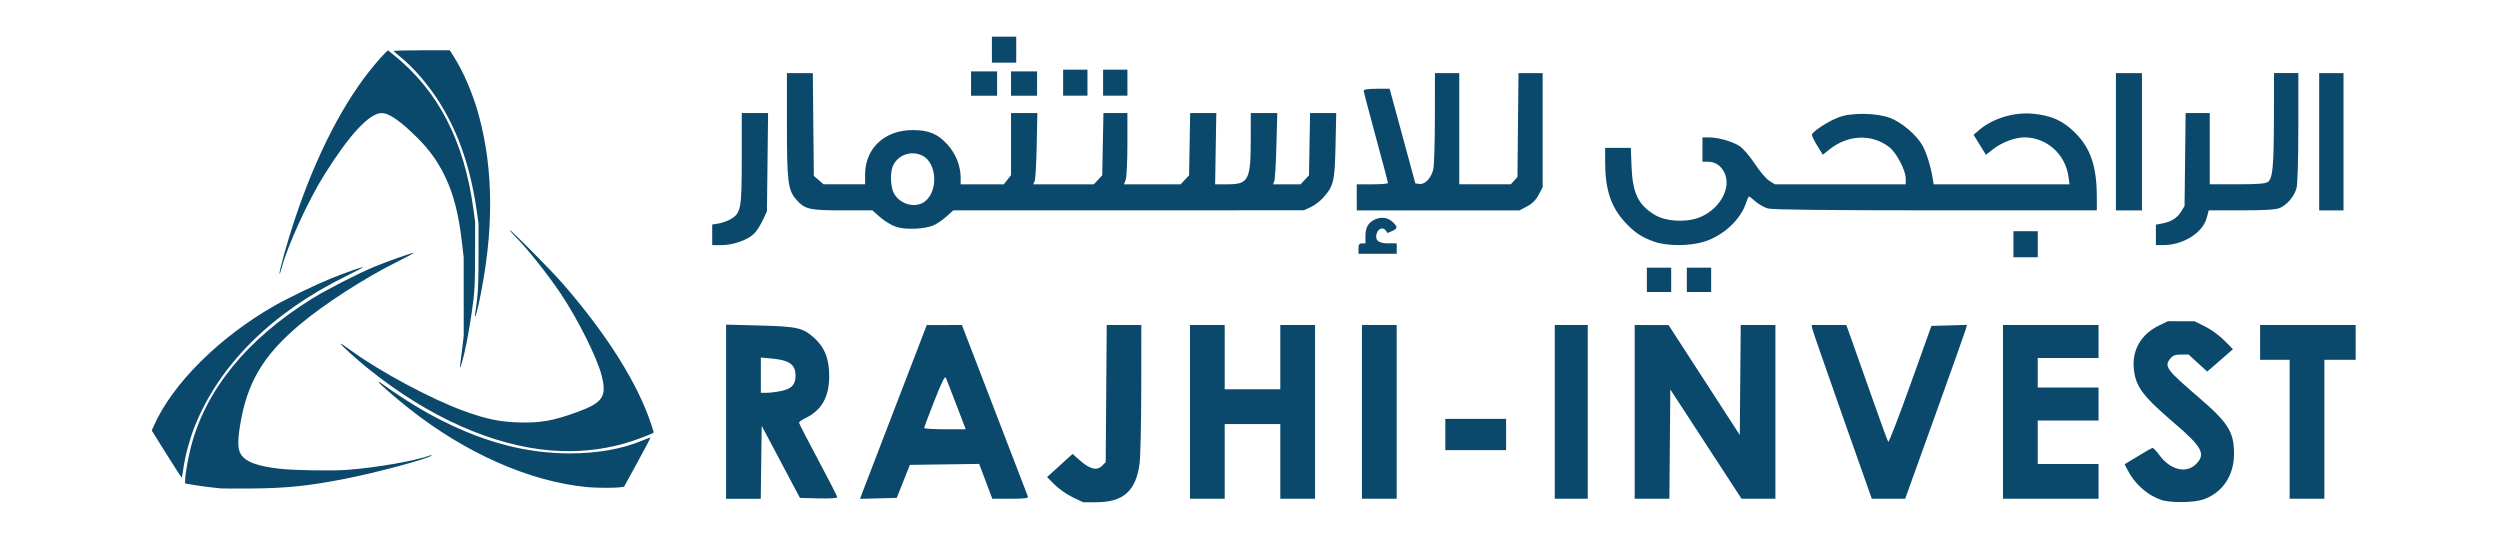
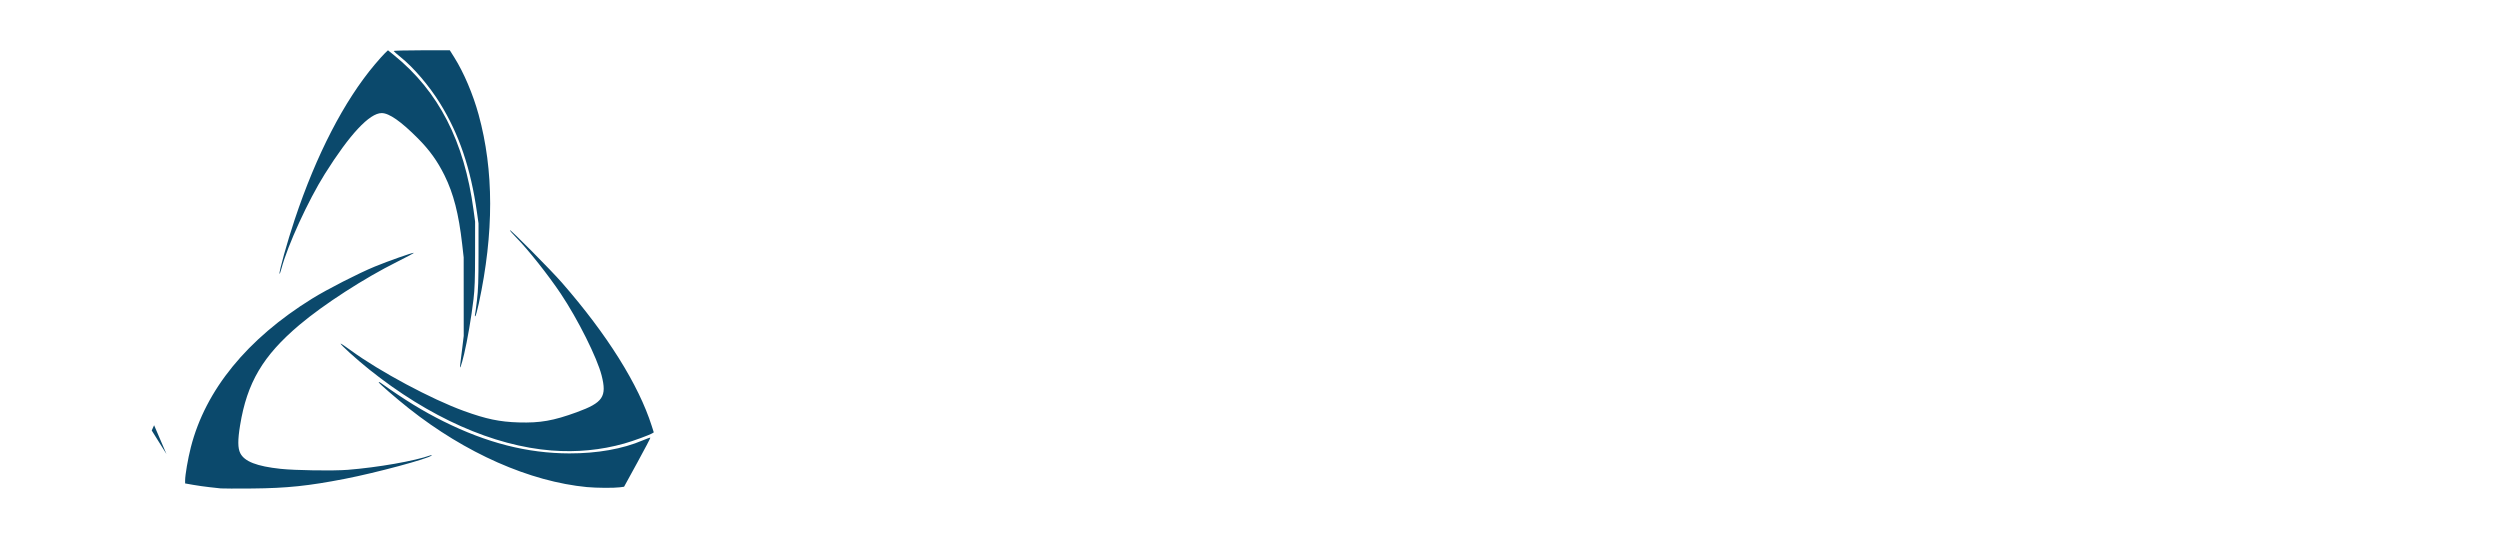
<svg xmlns="http://www.w3.org/2000/svg" xmlns:ns1="http://sodipodi.sourceforge.net/DTD/sodipodi-0.dtd" xmlns:ns2="http://www.inkscape.org/namespaces/inkscape" width="200" height="43.109" viewBox="0 0 200 43.109" fill="none" id="svg28" ns1:docname="rajhi.svg" ns2:version="1.1.1 (3bf5ae0d25, 2021-09-20)">
  <defs id="defs32" />
-   <path style="fill:#0b496c;fill-opacity:1;stroke-width:0.139" d="M 85.815,39.782 C 85.356,39.564 84.708,39.112 84.374,38.776 l -0.608,-0.61 1.019,-0.926 1.019,-0.926 0.606,0.533 c 0.783,0.689 1.348,0.826 1.75,0.423 l 0.296,-0.296 0.041,-5.486 0.041,-5.486 h 1.384 1.384 l -0.005,5.038 c -0.003,2.771 -0.063,5.49 -0.135,6.043 -0.284,2.188 -1.298,3.095 -3.457,3.095 l -1.06,-1.11e-4 -0.834,-0.396 z m 87.056,0.204 c -1.128,-0.403 -2.105,-1.282 -2.675,-2.404 l -0.224,-0.442 1.052,-0.639 c 0.579,-0.351 1.104,-0.653 1.167,-0.67 0.063,-0.017 0.31,0.237 0.549,0.564 0.877,1.202 2.153,1.521 2.938,0.736 0.808,-0.808 0.511,-1.361 -1.785,-3.326 -2.535,-2.169 -3.076,-2.914 -3.195,-4.403 -0.115,-1.437 0.617,-2.67 1.982,-3.338 l 0.753,-0.368 1.067,0.004 1.067,0.004 0.849,0.419 c 0.467,0.231 1.157,0.733 1.534,1.117 l 0.685,0.697 -0.616,0.54 c -0.339,0.297 -0.802,0.699 -1.029,0.893 l -0.414,0.354 -0.744,-0.68 -0.744,-0.68 h -0.604 c -0.483,0 -0.66,0.072 -0.884,0.356 -0.47,0.597 -0.268,0.868 2.294,3.068 2.373,2.038 2.831,2.772 2.829,4.528 -0.003,1.741 -0.939,3.123 -2.472,3.645 -0.771,0.263 -2.675,0.276 -3.38,0.024 z M 58.088,32.935 v -6.966 l 2.675,0.071 c 3.003,0.08 3.451,0.179 4.334,0.956 0.867,0.764 1.247,1.715 1.24,3.106 -0.008,1.69 -0.616,2.738 -1.957,3.378 -0.251,0.12 -0.456,0.271 -0.456,0.337 0,0.066 0.688,1.404 1.529,2.975 0.841,1.571 1.529,2.915 1.529,2.987 0,0.077 -0.622,0.115 -1.494,0.092 l -1.494,-0.039 -1.529,-2.882 -1.529,-2.882 -0.038,2.917 -0.038,2.917 h -1.387 -1.387 z m 4.441,-1.663 c 0.813,-0.174 1.121,-0.515 1.114,-1.235 -0.008,-0.873 -0.49,-1.22 -1.873,-1.35 l -0.903,-0.084 v 1.41 1.41 h 0.48 c 0.264,0 0.795,-0.068 1.182,-0.151 z m 6.578,7.827 c 0.169,-0.446 1.371,-3.574 2.671,-6.952 l 2.363,-6.142 1.406,-0.002 1.406,-0.002 2.607,6.775 c 1.434,3.726 2.637,6.854 2.674,6.949 0.052,0.132 -0.28,0.174 -1.39,0.174 h -1.458 l -0.527,-1.393 -0.527,-1.393 -2.771,0.038 -2.771,0.038 -0.525,1.32 -0.525,1.32 -1.47,0.039 -1.47,0.039 0.308,-0.811 z m 7.82,-5.627 c -0.18,-0.478 -0.512,-1.338 -0.736,-1.911 -0.225,-0.573 -0.455,-1.167 -0.512,-1.32 -0.079,-0.212 -0.297,0.214 -0.924,1.807 -0.451,1.147 -0.821,2.132 -0.821,2.189 0,0.057 0.747,0.104 1.66,0.104 h 1.662 z M 95.196,32.951 v -6.949 h 1.39 1.39 v 2.571 2.571 h 2.224 2.224 v -2.571 -2.571 h 1.39 1.39 v 6.949 6.949 h -1.39 -1.39 V 36.912 33.924 h -2.224 -2.224 v 2.988 2.988 h -1.39 -1.39 z m 13.759,0 v -6.949 h 1.39 1.39 v 6.949 6.949 h -1.39 -1.39 z m 15.427,0 v -6.949 h 1.32 1.32 v 6.949 6.949 h -1.32 -1.32 z m 6.393,0 v -6.949 l 1.355,0.002 1.355,0.002 2.849,4.397 2.849,4.397 0.037,-4.399 0.037,-4.399 h 1.388 1.388 v 6.949 6.949 h -1.355 -1.355 l -2.849,-4.373 -2.849,-4.373 -0.037,4.373 -0.037,4.373 h -1.388 -1.388 v -6.949 z m 16.608,0.263 c -1.299,-3.675 -2.383,-6.802 -2.407,-6.947 l -0.044,-0.265 h 1.386 1.386 l 0.414,1.147 c 0.228,0.631 0.963,2.71 1.633,4.621 0.67,1.911 1.259,3.522 1.309,3.579 0.05,0.058 0.847,-2.006 1.772,-4.586 l 1.681,-4.691 1.421,-0.04 1.421,-0.04 -0.083,0.318 c -0.045,0.175 -1.157,3.304 -2.47,6.954 l -2.388,6.636 -1.335,-0.002 -1.335,-0.002 -2.363,-6.682 z m 12.856,-0.263 v -6.949 h 3.822 3.822 v 1.32 1.32 h -2.432 -2.432 v 1.181 1.181 h 2.432 2.432 v 1.32 1.32 h -2.432 -2.432 v 1.737 1.737 h 2.432 2.432 v 1.39 1.39 h -3.822 -3.822 z m 22.932,1.39 v -5.559 h -1.181 -1.181 v -1.39 -1.39 h 3.822 3.822 v 1.39 1.39 h -1.251 -1.251 v 5.559 5.559 h -1.39 -1.39 z m -67.546,0.417 V 33.507 h 2.432 2.432 v 1.251 1.251 h -2.432 -2.432 z M 131.749,22.389 v -0.973 h 0.973 0.973 v 0.973 0.973 h -0.973 -0.973 z m 3.197,0 v -0.973 h 0.973 0.973 v 0.973 0.973 h -0.973 -0.973 z m 26.129,-2.849 v -1.042 h 0.973 0.973 v 1.042 1.042 h -0.973 -0.973 z m -52.396,0.347 c 0,-0.324 0.062,-0.417 0.278,-0.417 h 0.278 v -0.595 c 0,-0.702 0.249,-1.109 0.826,-1.348 0.497,-0.206 1.022,-0.102 1.402,0.278 0.362,0.362 0.347,0.475 -0.089,0.673 l -0.364,0.166 -0.161,-0.22 c -0.215,-0.294 -0.619,-0.128 -0.727,0.298 -0.129,0.513 0.165,0.747 0.937,0.747 h 0.678 v 0.417 0.417 h -1.529 -1.529 z M 56.976,18.787 v -0.822 l 0.533,-0.09 c 0.293,-0.05 0.735,-0.213 0.981,-0.363 0.788,-0.479 0.849,-0.827 0.849,-4.849 V 9.046 h 1.054 1.054 l -0.046,3.926 -0.046,3.926 -0.32,0.695 c -0.176,0.382 -0.484,0.867 -0.685,1.077 -0.489,0.511 -1.68,0.939 -2.613,0.939 h -0.759 z m 75.36,0.548 c -1.016,-0.365 -1.552,-0.721 -2.314,-1.536 -1.139,-1.218 -1.609,-2.622 -1.609,-4.81 v -1.162 h 1.027 1.027 l 0.057,1.494 c 0.081,2.146 0.544,3.094 1.9,3.892 0.817,0.48 2.315,0.589 3.357,0.243 1.732,-0.575 2.809,-2.415 2.154,-3.681 -0.28,-0.541 -0.732,-0.835 -1.283,-0.835 h -0.455 v -0.973 -0.973 h 0.526 c 0.764,0 1.89,0.323 2.465,0.708 0.275,0.184 0.817,0.819 1.205,1.411 0.388,0.592 0.908,1.202 1.155,1.355 l 0.45,0.278 h 5.23 5.23 V 14.28 c 0,-0.652 -0.75,-2.08 -1.322,-2.516 -1.397,-1.066 -3.285,-0.993 -4.77,0.182 l -0.541,0.429 -0.436,-0.701 c -0.24,-0.386 -0.436,-0.785 -0.436,-0.887 0,-0.242 1.269,-1.072 2.154,-1.408 1.016,-0.386 3.058,-0.353 4.128,0.066 0.918,0.36 2.057,1.327 2.536,2.153 0.332,0.573 0.671,1.637 0.836,2.625 l 0.087,0.521 h 5.433 5.433 l -0.086,-0.626 c -0.245,-1.789 -1.751,-3.127 -3.519,-3.127 -0.764,0 -1.83,0.404 -2.532,0.96 l -0.548,0.434 -0.495,-0.801 -0.495,-0.801 0.448,-0.382 c 1.094,-0.933 2.777,-1.444 4.294,-1.303 1.492,0.139 2.416,0.556 3.393,1.533 1.228,1.228 1.722,2.696 1.724,5.12 l 8.3e-4,1.077 -12.891,-8.36e-4 c -8.566,-5.51e-4 -13.067,-0.05 -13.416,-0.147 -0.289,-0.08 -0.735,-0.33 -0.991,-0.555 -0.256,-0.225 -0.495,-0.409 -0.53,-0.409 -0.035,0 -0.142,0.237 -0.237,0.526 -0.44,1.332 -1.817,2.611 -3.325,3.086 -1.172,0.37 -2.999,0.372 -4.02,0.004 z m 40.135,-0.545 v -0.818 l 0.521,-0.098 c 0.709,-0.133 1.197,-0.443 1.51,-0.96 l 0.262,-0.433 0.043,-3.718 0.043,-3.718 h 0.965 0.965 v 2.849 2.849 h 2.197 c 1.612,0 2.265,-0.049 2.451,-0.185 0.388,-0.284 0.477,-1.221 0.486,-5.131 l 0.008,-3.579 h 0.973 0.973 l -0.002,4.343 c 0,2.559 -0.06,4.556 -0.144,4.86 -0.184,0.663 -0.76,1.345 -1.338,1.587 -0.328,0.137 -1.174,0.19 -3.069,0.19 h -2.616 l -0.161,0.601 c -0.32,1.195 -1.884,2.178 -3.466,2.178 h -0.6 z M 71.696,18.151 c -0.351,-0.113 -0.923,-0.457 -1.272,-0.764 l -0.634,-0.558 h -2.381 c -2.672,0 -3.022,-0.082 -3.715,-0.872 -0.657,-0.749 -0.741,-1.431 -0.741,-6.015 V 5.85 h 1.036 1.036 l 0.041,4.112 0.041,4.112 0.39,0.335 0.39,0.335 h 1.66 1.66 l 0.002,-0.799 c 0.004,-2.084 1.571,-3.542 3.806,-3.539 1.299,0.002 2.011,0.3 2.794,1.171 0.663,0.737 1.043,1.698 1.043,2.637 v 0.531 h 1.727 1.727 l 0.288,-0.366 0.288,-0.366 V 11.529 9.046 h 1.053 1.053 l -0.052,2.606 c -0.028,1.433 -0.102,2.715 -0.165,2.849 l -0.113,0.243 h 2.423 2.423 l 0.337,-0.359 0.337,-0.358 0.048,-2.491 0.048,-2.491 h 0.959 0.959 v 2.493 c 0,1.371 -0.061,2.653 -0.136,2.849 l -0.136,0.357 h 2.266 2.266 l 0.337,-0.358 0.337,-0.358 0.043,-2.491 0.043,-2.491 h 1.046 1.046 l -0.047,2.849 -0.047,2.849 0.977,-9.8e-5 c 1.7,-1.43e-4 1.87,-0.327 1.872,-3.579 l 0.002,-2.119 h 1.061 1.061 l -0.07,2.606 c -0.038,1.433 -0.116,2.715 -0.172,2.849 l -0.102,0.243 h 1.103 1.103 l 0.337,-0.358 0.337,-0.358 0.043,-2.491 0.043,-2.491 h 1.047 1.047 l -0.057,2.606 c -0.063,2.864 -0.142,3.203 -0.975,4.151 -0.248,0.282 -0.702,0.627 -1.008,0.767 l -0.557,0.253 -14.02,0.003 -14.02,0.003 -0.553,0.5 c -0.304,0.275 -0.774,0.592 -1.043,0.705 -0.724,0.302 -2.209,0.361 -2.967,0.117 z m 2.304,-2.04 c 1.07,-0.842 0.956,-3.059 -0.189,-3.65 -0.912,-0.472 -2.042,-0.057 -2.404,0.882 -0.207,0.539 -0.161,1.606 0.092,2.095 0.474,0.917 1.754,1.262 2.501,0.674 z m 34.539,-0.324 v -1.042 h 1.251 c 0.688,0 1.251,-0.046 1.251,-0.102 0,-0.056 -0.438,-1.708 -0.973,-3.67 -0.535,-1.962 -0.973,-3.636 -0.973,-3.72 0,-0.097 0.378,-0.152 1.037,-0.152 h 1.037 l 0.144,0.521 c 0.079,0.287 0.542,1.991 1.03,3.787 l 0.886,3.266 0.336,0.041 c 0.439,0.054 0.938,-0.478 1.099,-1.174 0.068,-0.294 0.126,-2.145 0.127,-4.113 l 0.004,-3.579 h 0.973 0.973 v 4.447 4.447 h 2.063 2.063 l 0.265,-0.292 0.265,-0.292 0.041,-4.155 0.041,-4.155 h 0.967 0.967 v 4.565 4.565 l -0.32,0.605 c -0.219,0.414 -0.512,0.707 -0.925,0.925 l -0.605,0.32 h -6.51 -6.51 z m 60.735,-4.447 V 5.85 h 1.042 1.042 v 5.49 5.49 h -1.042 -1.042 z m 16.261,0 V 5.85 h 0.973 0.973 v 5.49 5.49 H 186.508 185.535 Z M 77.685,6.683 V 5.711 h 1.042 1.042 v 0.973 0.973 h -1.042 -1.042 z m 3.197,0 V 5.711 h 1.042 1.042 v 0.973 0.973 h -1.042 -1.042 z m 4.169,-0.069 v -1.042 h 0.973 0.973 v 1.042 1.042 h -0.973 -0.973 z m 3.197,0 v -1.042 h 0.973 0.973 V 6.614 7.656 H 89.22 88.247 Z M 79.352,3.973 V 2.931 h 0.973 0.973 v 1.042 1.042 h -0.973 -0.973 z" id="path15214" ns1:nodetypes="sscccsscccccscsccscscssssssscccsscsscccsssssccccsscsssssccccccccscscccsssscccsssccccccccccssssscscscccccccccccccccccccccccccccccccccccccccccccccccccccccccccccccccccsscccsssscccssccccsccccccccccccccccccccccccccccccccccccccccccccccccccccccccccccccccccccccccccccccsscsssscssscccccsccssscccccssscccsscccssssscccsssscccssscsssssscccssscccsssccssssssccccsscccccccsssccccscscsscccscsssccccccccccssscccccccccsscccccccccsscccccccccccsccccsscccccccccssscccssccsssssccssssscsscssccccccccccccccccssccccccccccccccccccccccccccccccccccccccccccccccccccccccccccccccccccc" />
-   <path style="fill:#0b496c;fill-opacity:1;stroke-width:0.07" d="m 17.669,39.073 c -0.134,-0.015 -0.542,-0.06 -0.907,-0.099 -0.365,-0.039 -0.953,-0.123 -1.308,-0.186 l -0.645,-0.114 v -0.231 c 0,-0.443 0.224,-1.742 0.458,-2.66 1.171,-4.587 4.505,-8.674 9.703,-11.893 1.21,-0.75 3.716,-2.031 5.013,-2.564 1.085,-0.446 3.03,-1.131 3.122,-1.1 0.036,0.012 -0.573,0.34 -1.354,0.728 -2.595,1.291 -5.865,3.404 -7.804,5.043 -2.912,2.462 -4.184,4.616 -4.74,8.027 -0.193,1.181 -0.188,1.83 0.015,2.232 0.336,0.665 1.321,1.047 3.227,1.252 1.175,0.126 4.214,0.171 5.372,0.078 2.419,-0.193 5.365,-0.71 6.628,-1.163 0.095,-0.034 0.117,-0.027 0.07,0.021 -0.247,0.252 -4.436,1.379 -6.921,1.862 -2.932,0.57 -4.645,0.748 -7.415,0.774 -1.247,0.011 -2.377,0.008 -2.512,-0.007 z m 29.301,-0.104 C 42.377,38.527 37.235,36.256 32.703,32.667 c -1.016,-0.805 -2.407,-2.01 -2.407,-2.085 0,-0.036 0.061,-0.022 0.135,0.03 1.974,1.4 3.414,2.283 5.048,3.097 3.467,1.727 6.717,2.556 10.06,2.563 2.242,0.005 4.266,-0.354 5.881,-1.043 0.319,-0.136 0.593,-0.233 0.61,-0.217 0.017,0.017 -0.45,0.907 -1.037,1.979 l -1.068,1.948 -0.345,0.046 c -0.464,0.062 -1.881,0.053 -2.612,-0.018 z m -33.653,-2.647 -1.178,-1.883 0.189,-0.421 c 1.504,-3.352 5.224,-7.045 9.628,-9.559 1.027,-0.586 3.351,-1.709 4.468,-2.159 1.222,-0.492 2.617,-0.984 2.614,-0.921 -0.002,0.028 -0.59,0.339 -1.308,0.691 -6.007,2.946 -10.215,7.13 -12.184,12.117 -0.386,0.979 -0.76,2.392 -0.883,3.341 -0.048,0.374 -0.106,0.68 -0.128,0.679 -0.022,-8.14e-4 -0.57,-0.849 -1.218,-1.884 z m 30.828,-0.281 c -4.682,-0.364 -9.825,-2.65 -14.635,-6.506 -1.01,-0.81 -2.314,-1.993 -2.258,-2.049 0.016,-0.016 0.395,0.239 0.843,0.566 2.296,1.676 6.429,3.888 9.017,4.825 1.794,0.65 2.853,0.871 4.384,0.917 1.725,0.051 2.771,-0.133 4.649,-0.818 2.094,-0.764 2.416,-1.241 1.985,-2.939 -0.358,-1.41 -1.892,-4.481 -3.265,-6.537 -0.984,-1.473 -2.629,-3.548 -3.551,-4.479 -0.31,-0.313 -0.546,-0.587 -0.524,-0.609 0.058,-0.058 3.31,3.223 4.165,4.203 3.617,4.144 6.135,8.162 7.185,11.463 l 0.162,0.51 -0.102,0.065 c -0.226,0.144 -1.544,0.628 -2.266,0.831 -1.859,0.523 -3.806,0.71 -5.79,0.556 z m -7.328,-6.888 c 0.022,-0.165 0.095,-0.746 0.161,-1.291 l 0.12,-0.991 -0.002,-3.139 -0.002,-3.139 -0.121,-1.068 C 36.697,17.104 36.282,15.488 35.563,14.034 34.995,12.884 34.363,12.006 33.436,11.073 32.083,9.713 31.132,9.048 30.537,9.047 29.565,9.044 27.982,10.739 25.988,13.913 c -1.33,2.116 -2.984,5.725 -3.474,7.58 -0.07,0.265 -0.139,0.449 -0.152,0.409 -0.052,-0.157 0.618,-2.551 1.216,-4.344 1.727,-5.18 3.952,-9.487 6.402,-12.393 0.319,-0.379 0.688,-0.79 0.819,-0.915 l 0.239,-0.227 0.485,0.393 c 3.569,2.895 5.617,6.88 6.358,12.374 l 0.127,0.942 -0.002,2.581 c -0.002,2.028 -0.029,2.805 -0.126,3.628 -0.17,1.428 -0.489,3.295 -0.752,4.391 -0.228,0.951 -0.382,1.36 -0.309,0.82 z m 1.182,-3.973 c 0.02,-0.067 0.092,-0.593 0.16,-1.169 0.097,-0.821 0.123,-1.594 0.123,-3.593 V 17.871 l -0.123,-0.872 C 37.662,13.483 36.731,10.735 35.197,8.255 34.337,6.865 33.09,5.404 32.053,4.573 31.759,4.337 31.507,4.117 31.494,4.083 31.482,4.05 32.48,4.023 33.728,4.023 h 2.257 l 0.362,0.576 c 0.758,1.206 1.497,2.945 1.944,4.577 1.224,4.46 1.229,9.449 0.015,15.096 -0.122,0.566 -0.249,1.029 -0.283,1.029 -0.034,0 -0.045,-0.055 -0.025,-0.122 z" id="path19434" ns1:nodetypes="ssscssssscssssssssssssscssssscssscssscsssssssssssssssssscssssscccsssssscssscsscsssssssscssssscssssss" />
+   <path style="fill:#0b496c;fill-opacity:1;stroke-width:0.07" d="m 17.669,39.073 c -0.134,-0.015 -0.542,-0.06 -0.907,-0.099 -0.365,-0.039 -0.953,-0.123 -1.308,-0.186 l -0.645,-0.114 v -0.231 c 0,-0.443 0.224,-1.742 0.458,-2.66 1.171,-4.587 4.505,-8.674 9.703,-11.893 1.21,-0.75 3.716,-2.031 5.013,-2.564 1.085,-0.446 3.03,-1.131 3.122,-1.1 0.036,0.012 -0.573,0.34 -1.354,0.728 -2.595,1.291 -5.865,3.404 -7.804,5.043 -2.912,2.462 -4.184,4.616 -4.74,8.027 -0.193,1.181 -0.188,1.83 0.015,2.232 0.336,0.665 1.321,1.047 3.227,1.252 1.175,0.126 4.214,0.171 5.372,0.078 2.419,-0.193 5.365,-0.71 6.628,-1.163 0.095,-0.034 0.117,-0.027 0.07,0.021 -0.247,0.252 -4.436,1.379 -6.921,1.862 -2.932,0.57 -4.645,0.748 -7.415,0.774 -1.247,0.011 -2.377,0.008 -2.512,-0.007 z m 29.301,-0.104 C 42.377,38.527 37.235,36.256 32.703,32.667 c -1.016,-0.805 -2.407,-2.01 -2.407,-2.085 0,-0.036 0.061,-0.022 0.135,0.03 1.974,1.4 3.414,2.283 5.048,3.097 3.467,1.727 6.717,2.556 10.06,2.563 2.242,0.005 4.266,-0.354 5.881,-1.043 0.319,-0.136 0.593,-0.233 0.61,-0.217 0.017,0.017 -0.45,0.907 -1.037,1.979 l -1.068,1.948 -0.345,0.046 c -0.464,0.062 -1.881,0.053 -2.612,-0.018 z m -33.653,-2.647 -1.178,-1.883 0.189,-0.421 z m 30.828,-0.281 c -4.682,-0.364 -9.825,-2.65 -14.635,-6.506 -1.01,-0.81 -2.314,-1.993 -2.258,-2.049 0.016,-0.016 0.395,0.239 0.843,0.566 2.296,1.676 6.429,3.888 9.017,4.825 1.794,0.65 2.853,0.871 4.384,0.917 1.725,0.051 2.771,-0.133 4.649,-0.818 2.094,-0.764 2.416,-1.241 1.985,-2.939 -0.358,-1.41 -1.892,-4.481 -3.265,-6.537 -0.984,-1.473 -2.629,-3.548 -3.551,-4.479 -0.31,-0.313 -0.546,-0.587 -0.524,-0.609 0.058,-0.058 3.31,3.223 4.165,4.203 3.617,4.144 6.135,8.162 7.185,11.463 l 0.162,0.51 -0.102,0.065 c -0.226,0.144 -1.544,0.628 -2.266,0.831 -1.859,0.523 -3.806,0.71 -5.79,0.556 z m -7.328,-6.888 c 0.022,-0.165 0.095,-0.746 0.161,-1.291 l 0.12,-0.991 -0.002,-3.139 -0.002,-3.139 -0.121,-1.068 C 36.697,17.104 36.282,15.488 35.563,14.034 34.995,12.884 34.363,12.006 33.436,11.073 32.083,9.713 31.132,9.048 30.537,9.047 29.565,9.044 27.982,10.739 25.988,13.913 c -1.33,2.116 -2.984,5.725 -3.474,7.58 -0.07,0.265 -0.139,0.449 -0.152,0.409 -0.052,-0.157 0.618,-2.551 1.216,-4.344 1.727,-5.18 3.952,-9.487 6.402,-12.393 0.319,-0.379 0.688,-0.79 0.819,-0.915 l 0.239,-0.227 0.485,0.393 c 3.569,2.895 5.617,6.88 6.358,12.374 l 0.127,0.942 -0.002,2.581 c -0.002,2.028 -0.029,2.805 -0.126,3.628 -0.17,1.428 -0.489,3.295 -0.752,4.391 -0.228,0.951 -0.382,1.36 -0.309,0.82 z m 1.182,-3.973 c 0.02,-0.067 0.092,-0.593 0.16,-1.169 0.097,-0.821 0.123,-1.594 0.123,-3.593 V 17.871 l -0.123,-0.872 C 37.662,13.483 36.731,10.735 35.197,8.255 34.337,6.865 33.09,5.404 32.053,4.573 31.759,4.337 31.507,4.117 31.494,4.083 31.482,4.05 32.48,4.023 33.728,4.023 h 2.257 l 0.362,0.576 c 0.758,1.206 1.497,2.945 1.944,4.577 1.224,4.46 1.229,9.449 0.015,15.096 -0.122,0.566 -0.249,1.029 -0.283,1.029 -0.034,0 -0.045,-0.055 -0.025,-0.122 z" id="path19434" ns1:nodetypes="ssscssssscssssssssssssscssssscssscssscsssssssssssssssssscssssscccsssssscssscsscsssssssscssssscssssss" />
</svg>